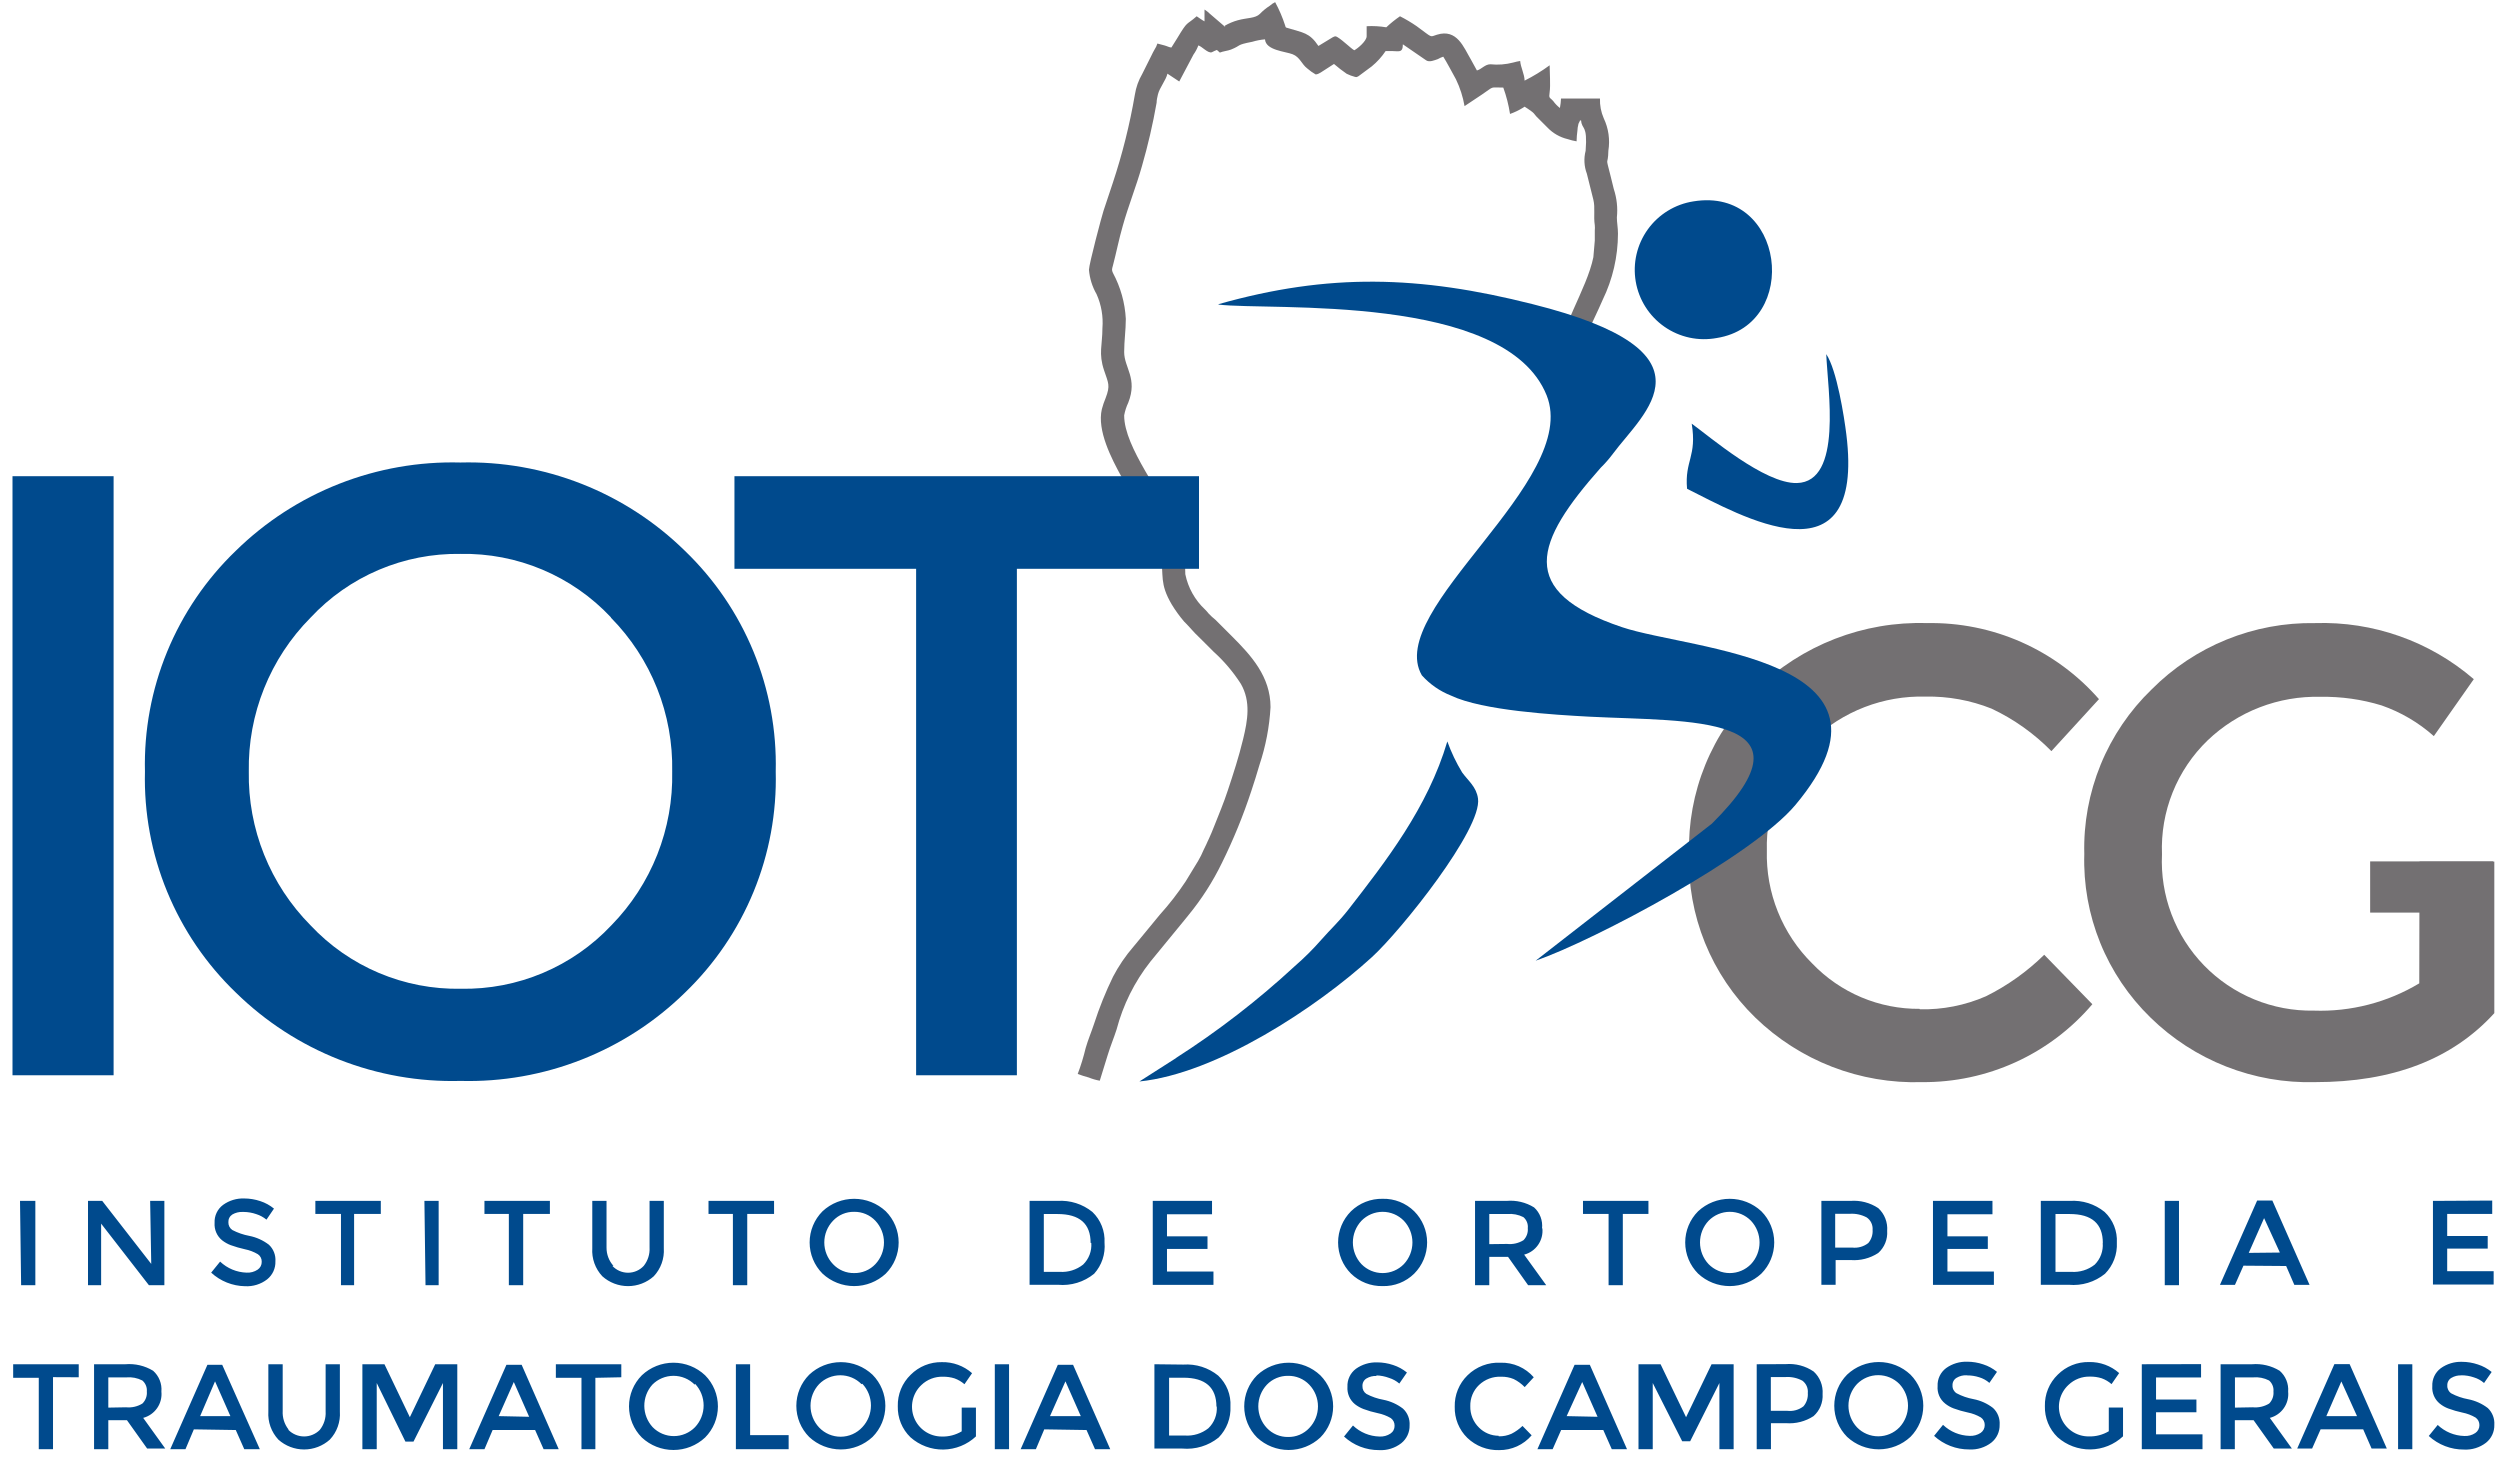
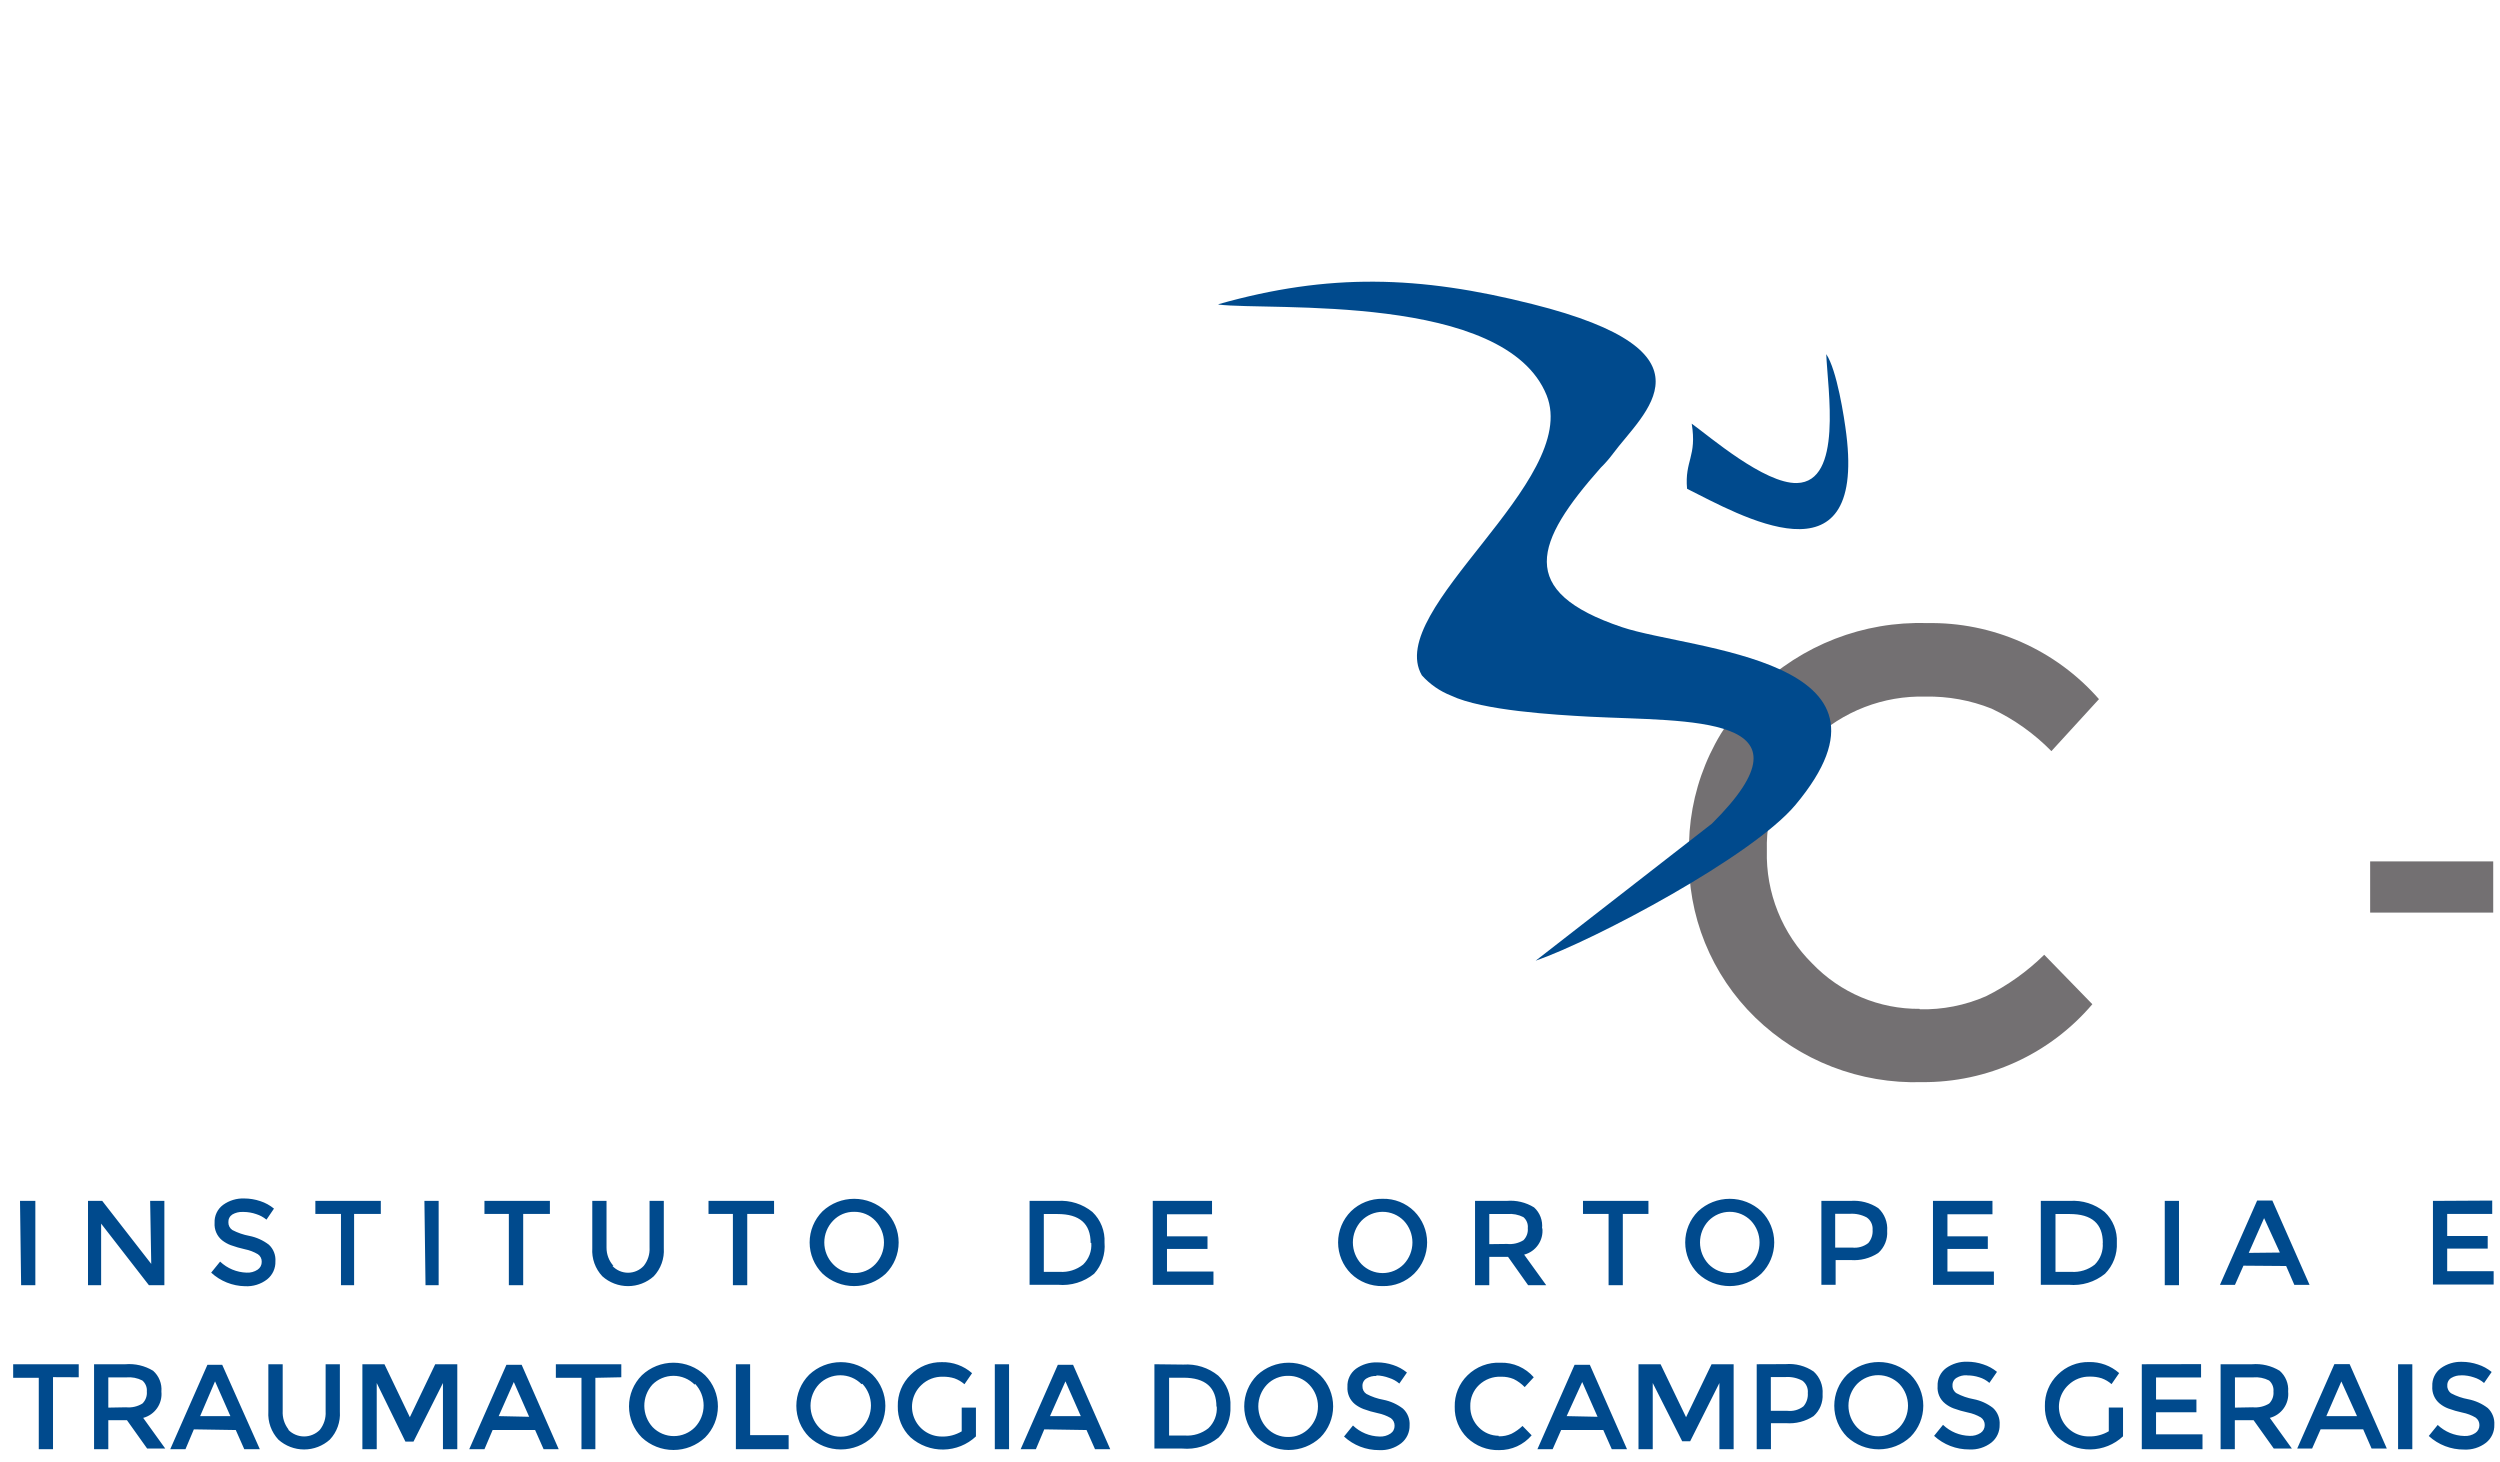
<svg xmlns="http://www.w3.org/2000/svg" width="195" height="114" viewBox="0 0 195 114" fill="none">
-   <path fill-rule="evenodd" clip-rule="evenodd" d="M95.571 2.105L94.366 1.071C94.241 0.946 94.103 0.837 93.952 0.744C93.952 0.899 93.952 1.071 93.952 1.226C93.952 1.381 93.952 1.45 93.952 1.666C93.737 1.554 93.539 1.399 93.341 1.269C92.48 2.027 92.687 1.545 91.817 2.991L91.37 3.706C91.223 3.706 91.025 3.594 90.827 3.542L90.276 3.396C90.226 3.564 90.151 3.724 90.052 3.869C89.958 4.024 89.898 4.162 89.811 4.334C89.639 4.67 89.493 4.954 89.329 5.298L89.097 5.763C88.805 6.262 88.609 6.811 88.52 7.382C88.12 9.718 87.544 12.02 86.798 14.269C86.549 15.009 86.316 15.707 86.075 16.439C85.955 16.791 84.939 20.614 84.939 21.044C84.994 21.715 85.197 22.364 85.533 22.947C85.905 23.779 86.062 24.69 85.989 25.599C85.989 26.916 85.671 27.561 86.118 28.887C86.454 29.894 86.618 30.058 86.239 31.048C86.121 31.328 86.024 31.616 85.946 31.909C85.55 33.57 86.704 35.783 87.47 37.178C88.555 39.166 90.139 41.112 90.535 43.393C90.802 44.917 90.414 45.477 91.395 47.147C91.682 47.62 92.008 48.07 92.368 48.49C92.472 48.602 92.558 48.671 92.652 48.782C93.011 49.194 93.391 49.588 93.789 49.962L94.65 50.823C95.47 51.562 96.188 52.407 96.785 53.337C97.577 54.714 97.319 56.186 96.966 57.641C96.613 59.096 96.208 60.327 95.769 61.653C95.459 62.6 95.063 63.547 94.693 64.477C94.572 64.787 94.443 65.097 94.305 65.398C94.219 65.561 94.176 65.682 94.099 65.846C94.021 66.009 93.961 66.121 93.883 66.293C93.76 66.59 93.617 66.877 93.453 67.154L92.472 68.764C91.868 69.674 91.198 70.537 90.466 71.347L88.985 73.146C88.787 73.387 88.606 73.594 88.408 73.843C87.788 74.559 87.254 75.345 86.816 76.185C86.24 77.368 85.748 78.591 85.343 79.844C85.128 80.498 84.861 81.118 84.68 81.755C84.518 82.439 84.311 83.112 84.061 83.769C84.343 83.876 84.63 83.969 84.922 84.045C85.199 84.158 85.488 84.242 85.782 84.295L86.402 82.289C86.609 81.609 86.876 80.972 87.091 80.309C87.596 78.382 88.493 76.579 89.725 75.014L92.429 71.717L92.721 71.355C93.737 70.115 94.603 68.76 95.304 67.318C96.202 65.5 96.97 63.622 97.603 61.696C97.826 61.033 98.033 60.362 98.24 59.656C98.726 58.203 99.016 56.691 99.101 55.162C99.101 52.769 97.585 51.124 96.096 49.635L94.813 48.352C94.617 48.197 94.433 48.027 94.262 47.844C94.18 47.738 94.091 47.637 93.995 47.543C93.207 46.808 92.668 45.844 92.454 44.788C92.452 43.566 92.224 42.355 91.783 41.215C90.698 38.495 87.685 34.931 87.685 32.4C87.748 32.057 87.855 31.724 88.004 31.41C88.753 29.507 87.685 28.689 87.685 27.458C87.685 26.597 87.814 25.736 87.814 24.875C87.748 23.619 87.404 22.393 86.807 21.285C86.704 21.053 86.73 21.001 86.807 20.717C87.074 19.701 87.28 18.642 87.573 17.627C88.021 16.025 88.623 14.553 89.071 12.96C89.541 11.332 89.923 9.68 90.216 8.01C90.216 7.787 90.276 7.563 90.319 7.365C90.448 6.831 90.948 6.254 91.06 5.746L91.981 6.357L93.091 4.257C93.249 4.037 93.377 3.796 93.47 3.542C93.754 3.62 94.219 4.179 94.521 4.076C94.649 4.009 94.781 3.948 94.917 3.895L95.149 4.102C95.382 3.999 95.769 3.964 96.01 3.869C96.871 3.525 96.363 3.516 97.68 3.258C98.003 3.161 98.335 3.098 98.67 3.069C98.73 3.93 100.246 4.007 100.822 4.231C101.399 4.455 101.52 4.997 101.959 5.333C102.163 5.512 102.386 5.671 102.622 5.806C102.751 5.806 102.914 5.72 103.009 5.66L104.051 4.989C104.366 5.262 104.697 5.518 105.041 5.755C105.247 5.857 105.464 5.937 105.686 5.996C105.85 6.039 105.833 5.996 105.962 5.944L106.995 5.178C107.413 4.835 107.779 4.431 108.08 3.981C108.304 3.981 108.321 3.981 108.562 3.981C109.087 3.981 109.423 4.162 109.423 3.456L111.239 4.704C111.489 4.877 111.876 4.704 112.152 4.61C112.286 4.533 112.427 4.469 112.574 4.42C112.823 4.799 113.323 5.755 113.564 6.185C113.884 6.848 114.11 7.552 114.235 8.277L115.604 7.365C116.603 6.693 116.155 6.831 117.257 6.831C117.498 7.498 117.674 8.187 117.782 8.888C118.134 8.764 118.471 8.602 118.789 8.406L118.918 8.32C119.082 8.432 119.254 8.527 119.418 8.656C119.581 8.785 119.556 8.759 119.633 8.837C119.704 8.913 119.77 8.994 119.831 9.078L120.692 9.939C121.12 10.39 121.671 10.707 122.276 10.851C122.504 10.927 122.737 10.984 122.973 11.024C122.979 10.735 123.002 10.448 123.042 10.163C123.046 10.023 123.067 9.884 123.102 9.749C123.102 9.629 123.206 9.526 123.24 9.396H123.326C123.387 10.163 123.843 9.672 123.679 11.764C123.526 12.353 123.559 12.976 123.774 13.546L124.282 15.578C124.437 16.215 124.282 16.843 124.394 17.566C124.407 17.704 124.407 17.842 124.394 17.98C124.394 18.195 124.394 18.221 124.394 18.376C124.401 18.505 124.401 18.634 124.394 18.763L124.282 20.063C123.774 22.577 121.536 25.805 121.536 28.095V29.318C121.811 29.318 123.206 29.498 123.257 29.464C123.309 29.43 123.257 27.897 123.352 27.613C123.586 26.61 123.938 25.639 124.402 24.72C124.618 24.29 124.79 23.86 125.005 23.395C125.789 21.785 126.198 20.019 126.202 18.229C126.202 17.747 126.116 17.368 126.116 16.964C126.194 16.215 126.112 15.457 125.875 14.743C125.788 14.39 125.711 14.088 125.625 13.727C125.186 12.005 125.427 13.055 125.453 11.755C125.591 10.894 125.465 10.012 125.091 9.224C124.879 8.739 124.779 8.212 124.798 7.683H121.759C121.759 7.864 121.708 8.251 121.673 8.424C121.476 8.271 121.302 8.092 121.157 7.89C120.881 7.571 120.795 7.718 120.873 7.184C120.95 6.65 120.873 5.651 120.873 5.092C120.256 5.545 119.602 5.945 118.918 6.289C118.918 5.806 118.609 5.247 118.574 4.756C118.391 4.786 118.21 4.826 118.032 4.877C117.451 5.03 116.847 5.076 116.25 5.014C115.828 5.014 115.561 5.402 115.199 5.497C115.044 5.212 114.898 4.946 114.726 4.636C114.175 3.714 113.658 2.216 112.083 2.707C111.489 2.897 111.782 2.974 110.49 2.036C110.077 1.752 109.646 1.496 109.199 1.269C108.821 1.528 108.464 1.815 108.131 2.13C107.625 2.045 107.111 2.016 106.599 2.044V2.828C106.599 3.198 105.902 3.783 105.635 3.921C105.394 3.801 104.774 3.172 104.335 2.905C104.145 2.785 104.12 2.836 103.956 2.905L102.837 3.585C102.131 2.526 101.632 2.561 100.461 2.191C100.28 2.13 100.297 2.191 100.237 1.975C100.034 1.35 99.775 0.745 99.462 0.168C99.308 0.241 99.166 0.337 99.04 0.452C98.761 0.63 98.503 0.841 98.274 1.08C97.912 1.442 97.31 1.373 96.552 1.579C96.194 1.678 95.849 1.823 95.528 2.01" fill="#737072" />
-   <path d="M79.317 44.366V83.873H71.457V44.366H57.287V37.143H93.522V44.366H79.317ZM53.43 77.425C51.122 79.688 48.383 81.464 45.374 82.647C42.366 83.831 39.151 84.397 35.919 84.312C32.686 84.398 29.469 83.832 26.459 82.649C23.45 81.466 20.709 79.689 18.4 77.425C16.085 75.2 14.259 72.518 13.038 69.549C11.817 66.581 11.227 63.39 11.306 60.181C11.229 56.977 11.819 53.791 13.039 50.827C14.259 47.863 16.081 45.185 18.391 42.963C20.7 40.698 23.441 38.922 26.451 37.738C29.461 36.555 32.678 35.99 35.911 36.076C39.142 35.991 42.358 36.557 45.366 37.74C48.374 38.923 51.114 40.699 53.421 42.963C55.731 45.185 57.554 47.863 58.773 50.827C59.993 53.791 60.583 56.977 60.507 60.181C60.588 63.389 60.001 66.579 58.783 69.547C57.564 72.516 55.741 75.199 53.43 77.425ZM47.653 48.154C46.153 46.554 44.333 45.286 42.312 44.434C40.29 43.581 38.113 43.162 35.919 43.204C33.73 43.169 31.557 43.593 29.541 44.45C27.526 45.307 25.713 46.578 24.22 48.18C22.657 49.757 21.425 51.632 20.599 53.693C19.772 55.754 19.367 57.96 19.407 60.181C19.368 62.4 19.774 64.604 20.601 66.664C21.427 68.723 22.658 70.597 24.22 72.173C25.72 73.773 27.54 75.041 29.561 75.893C31.583 76.746 33.76 77.165 35.954 77.123C38.147 77.163 40.324 76.744 42.345 75.891C44.366 75.039 46.186 73.772 47.688 72.173C49.237 70.591 50.455 68.715 51.27 66.656C52.084 64.596 52.479 62.395 52.431 60.181C52.476 57.963 52.076 55.758 51.255 53.697C50.435 51.636 49.21 49.76 47.653 48.18V48.154ZM0.975 37.143H8.861V83.873H0.975V37.143Z" fill="#004A8D" />
-   <path d="M188.72 67.206H194.557V79.026C191.291 82.619 186.628 84.412 180.567 84.406C178.201 84.47 175.846 84.057 173.642 83.191C171.438 82.326 169.431 81.027 167.74 79.37C166.041 77.718 164.704 75.731 163.815 73.534C162.926 71.338 162.503 68.98 162.575 66.612C162.512 64.223 162.947 61.847 163.853 59.636C164.759 57.425 166.115 55.426 167.835 53.767C169.5 52.094 171.486 50.774 173.674 49.886C175.862 48.998 178.207 48.562 180.567 48.602C185.099 48.454 189.521 50.015 192.956 52.975L189.839 57.417C188.652 56.36 187.268 55.547 185.767 55.024C184.223 54.551 182.613 54.324 180.998 54.352C179.38 54.31 177.77 54.588 176.26 55.17C174.75 55.752 173.37 56.627 172.199 57.745C171.011 58.891 170.079 60.276 169.465 61.809C168.85 63.342 168.568 64.988 168.635 66.638C168.56 68.229 168.811 69.818 169.375 71.308C169.938 72.798 170.802 74.156 171.911 75.299C173.021 76.442 174.353 77.344 175.826 77.951C177.299 78.558 178.88 78.857 180.473 78.828C183.364 78.929 186.222 78.19 188.703 76.701L188.72 67.206Z" fill="#737072" />
  <path d="M149.739 78.725C151.514 78.767 153.277 78.42 154.904 77.709C156.581 76.877 158.115 75.784 159.45 74.472L163.203 78.329C161.567 80.252 159.529 81.794 157.232 82.844C154.935 83.894 152.436 84.427 149.911 84.406C147.517 84.481 145.133 84.074 142.899 83.209C140.666 82.344 138.63 81.038 136.911 79.37C135.212 77.718 133.876 75.731 132.986 73.534C132.097 71.338 131.675 68.98 131.746 66.612C131.682 64.224 132.116 61.848 133.02 59.637C133.924 57.426 135.279 55.427 136.997 53.767C138.754 52.056 140.837 50.718 143.122 49.83C145.407 48.943 147.848 48.525 150.298 48.602C152.832 48.553 155.347 49.059 157.665 50.083C159.983 51.108 162.05 52.627 163.72 54.533L160.009 58.588C158.663 57.215 157.083 56.093 155.343 55.274C153.701 54.619 151.945 54.3 150.178 54.335C148.56 54.293 146.95 54.571 145.44 55.153C143.93 55.735 142.55 56.61 141.379 57.727C140.213 58.831 139.292 60.168 138.678 61.651C138.064 63.135 137.77 64.731 137.815 66.336C137.771 67.972 138.063 69.599 138.673 71.116C139.283 72.634 140.198 74.011 141.362 75.16C142.444 76.289 143.745 77.184 145.185 77.791C146.626 78.398 148.175 78.704 149.739 78.69" fill="#737072" />
  <path d="M191.992 107.281C191.714 107.267 191.438 107.336 191.2 107.479C191.099 107.54 191.017 107.628 190.963 107.733C190.908 107.837 190.883 107.955 190.89 108.073C190.883 108.193 190.909 108.312 190.963 108.419C191.018 108.527 191.099 108.618 191.2 108.684C191.612 108.903 192.057 109.057 192.517 109.14C193.074 109.249 193.598 109.484 194.049 109.829C194.225 109.996 194.361 110.2 194.449 110.427C194.537 110.653 194.574 110.895 194.557 111.137C194.565 111.404 194.511 111.669 194.398 111.911C194.286 112.153 194.12 112.365 193.911 112.532C193.42 112.911 192.809 113.1 192.19 113.066C191.173 113.072 190.192 112.694 189.443 112.007L190.141 111.146C190.702 111.68 191.441 111.987 192.215 112.007C192.52 112.026 192.823 111.944 193.076 111.774C193.176 111.707 193.257 111.615 193.312 111.509C193.368 111.402 193.396 111.283 193.395 111.163C193.397 111.047 193.371 110.932 193.319 110.828C193.266 110.725 193.189 110.636 193.094 110.569C192.776 110.383 192.43 110.252 192.069 110.182C191.695 110.102 191.326 109.996 190.967 109.863C190.727 109.774 190.503 109.646 190.304 109.484C190.104 109.322 189.947 109.113 189.845 108.876C189.743 108.639 189.7 108.381 189.719 108.124C189.706 107.854 189.76 107.585 189.875 107.34C189.991 107.095 190.165 106.883 190.382 106.721C190.86 106.379 191.438 106.204 192.026 106.222C192.451 106.222 192.872 106.292 193.274 106.428C193.667 106.553 194.032 106.752 194.35 107.014L193.756 107.875C193.528 107.672 193.257 107.522 192.964 107.436C192.649 107.327 192.317 107.272 191.983 107.272L191.992 107.281ZM187.05 106.411H188.161V113.04H187.05V106.411ZM183.847 110.457L182.625 107.754L181.454 110.457H183.847ZM181.007 111.49L180.344 112.988H179.181L182.083 106.402H183.271L186.172 112.988H184.984L184.33 111.49H181.007ZM175.712 109.769C176.16 109.813 176.61 109.71 176.995 109.476C177.115 109.353 177.208 109.206 177.266 109.044C177.324 108.882 177.346 108.709 177.33 108.537C177.346 108.377 177.323 108.215 177.263 108.065C177.203 107.915 177.108 107.782 176.986 107.677C176.601 107.48 176.168 107.396 175.738 107.436H174.326V109.794L175.712 109.769ZM178.475 108.537C178.523 108.995 178.405 109.454 178.143 109.831C177.881 110.209 177.491 110.48 177.046 110.595L178.768 112.988H177.356L175.781 110.776H174.317V113.04H173.207V106.411H175.66C176.413 106.348 177.167 106.526 177.813 106.919C178.042 107.12 178.222 107.371 178.337 107.654C178.452 107.936 178.5 108.242 178.475 108.546V108.537ZM171.683 106.402V107.444H168.171V109.166H171.321V110.156H168.171V111.878H171.795V113.04H167.06V106.411L171.683 106.402ZM164.486 109.786H165.596V112.033C164.907 112.679 164.002 113.044 163.057 113.056C162.113 113.069 161.198 112.729 160.491 112.102C160.166 111.788 159.911 111.41 159.74 110.992C159.57 110.574 159.488 110.125 159.501 109.674C159.49 109.217 159.573 108.763 159.747 108.341C159.92 107.919 160.179 107.537 160.508 107.22C160.826 106.902 161.205 106.65 161.622 106.482C162.039 106.313 162.486 106.231 162.936 106.239C163.803 106.219 164.645 106.526 165.295 107.1L164.701 107.961C164.473 107.762 164.211 107.607 163.926 107.504C163.631 107.413 163.323 107.369 163.014 107.375C162.706 107.367 162.4 107.419 162.114 107.53C161.827 107.641 161.565 107.808 161.344 108.021C161 108.337 160.76 108.75 160.655 109.205C160.55 109.66 160.585 110.136 160.755 110.57C160.925 111.005 161.223 111.378 161.609 111.641C161.996 111.903 162.452 112.043 162.919 112.041C163.469 112.059 164.013 111.918 164.486 111.637V109.786ZM153.406 107.272C153.128 107.257 152.852 107.326 152.614 107.47C152.511 107.53 152.427 107.617 152.371 107.722C152.315 107.827 152.289 107.945 152.296 108.064C152.289 108.185 152.316 108.305 152.372 108.413C152.428 108.52 152.511 108.611 152.614 108.675C153.027 108.895 153.471 109.048 153.931 109.132C154.486 109.238 155.008 109.474 155.455 109.82C155.634 109.986 155.773 110.189 155.862 110.416C155.951 110.642 155.989 110.886 155.972 111.129C155.979 111.395 155.925 111.66 155.813 111.902C155.701 112.144 155.534 112.357 155.326 112.523C154.835 112.902 154.223 113.092 153.604 113.057C152.588 113.063 151.607 112.685 150.858 111.998L151.555 111.137C152.115 111.673 152.855 111.98 153.63 111.998C153.934 112.015 154.236 111.933 154.491 111.766C154.59 111.698 154.671 111.607 154.727 111.5C154.782 111.393 154.811 111.275 154.809 111.155C154.812 111.038 154.786 110.923 154.733 110.82C154.681 110.716 154.603 110.627 154.508 110.561C154.191 110.374 153.844 110.244 153.484 110.173C153.109 110.094 152.741 109.987 152.382 109.855C152.142 109.765 151.918 109.637 151.719 109.476C151.517 109.314 151.358 109.106 151.256 108.869C151.154 108.632 151.112 108.373 151.133 108.116C151.12 107.845 151.174 107.576 151.29 107.331C151.405 107.087 151.579 106.874 151.796 106.712C152.275 106.37 152.853 106.195 153.441 106.213C153.865 106.214 154.287 106.283 154.689 106.42C155.082 106.545 155.447 106.743 155.765 107.005L155.171 107.866C154.942 107.664 154.672 107.514 154.379 107.427C154.065 107.325 153.736 107.276 153.406 107.281V107.272ZM149.016 112.076C148.345 112.701 147.462 113.048 146.545 113.048C145.628 113.048 144.745 112.701 144.074 112.076C143.433 111.431 143.073 110.558 143.073 109.648C143.073 108.738 143.433 107.866 144.074 107.22C144.742 106.589 145.626 106.238 146.545 106.238C147.464 106.238 148.348 106.589 149.016 107.22C149.657 107.866 150.017 108.738 150.017 109.648C150.017 110.558 149.657 111.431 149.016 112.076ZM148.155 107.952C147.938 107.733 147.681 107.56 147.397 107.441C147.114 107.323 146.809 107.262 146.502 107.262C146.194 107.262 145.89 107.323 145.606 107.441C145.322 107.56 145.065 107.733 144.849 107.952C144.418 108.41 144.179 109.015 144.179 109.644C144.179 110.272 144.418 110.877 144.849 111.335C145.064 111.556 145.321 111.732 145.605 111.851C145.889 111.971 146.194 112.033 146.502 112.033C146.81 112.033 147.115 111.971 147.399 111.851C147.683 111.732 147.94 111.556 148.155 111.335C148.585 110.877 148.825 110.272 148.825 109.644C148.825 109.015 148.585 108.41 148.155 107.952ZM139.416 110.044C139.866 110.096 140.317 109.969 140.673 109.691C140.916 109.404 141.037 109.033 141.009 108.658C141.028 108.475 140.999 108.289 140.925 108.12C140.851 107.951 140.735 107.804 140.587 107.694C140.181 107.475 139.721 107.377 139.262 107.41H138.125V110.044H139.416ZM139.279 106.402C140.052 106.338 140.825 106.541 141.465 106.979C141.707 107.2 141.895 107.473 142.015 107.777C142.136 108.082 142.186 108.409 142.163 108.735C142.184 109.057 142.131 109.38 142.009 109.678C141.887 109.976 141.698 110.243 141.457 110.457C140.82 110.874 140.063 111.067 139.305 111.008H138.134V113.04H137.023V106.411L139.279 106.402ZM128.914 113.04H127.803V106.411H129.525L131.513 110.543L133.502 106.411H135.224V113.04H134.113V107.875L131.832 112.42H131.212L128.914 107.875V113.04ZM124.609 110.509L123.412 107.797L122.199 110.457L124.609 110.509ZM121.768 111.542L121.105 113.04H119.917L122.818 106.454H124.006L126.908 113.04H125.72L125.057 111.542H121.768ZM116.904 112.033C117.245 112.041 117.583 111.973 117.894 111.835C118.21 111.675 118.5 111.469 118.755 111.223L119.469 111.955C119.157 112.322 118.767 112.615 118.328 112.815C117.889 113.014 117.412 113.114 116.93 113.109C116.474 113.122 116.02 113.044 115.594 112.88C115.169 112.716 114.78 112.469 114.45 112.153C114.128 111.838 113.875 111.46 113.706 111.042C113.537 110.624 113.457 110.176 113.469 109.726C113.457 109.27 113.54 108.817 113.712 108.394C113.884 107.972 114.141 107.59 114.468 107.272C114.807 106.939 115.212 106.68 115.656 106.511C116.101 106.342 116.575 106.267 117.05 106.291C117.538 106.278 118.022 106.374 118.469 106.57C118.915 106.767 119.313 107.059 119.633 107.427L118.927 108.193C118.678 107.936 118.387 107.723 118.066 107.565C117.755 107.437 117.421 107.376 117.085 107.384C116.769 107.37 116.454 107.42 116.158 107.531C115.862 107.642 115.592 107.812 115.363 108.03C115.14 108.242 114.965 108.499 114.848 108.784C114.731 109.069 114.674 109.375 114.683 109.682C114.675 109.993 114.731 110.301 114.848 110.589C114.965 110.876 115.14 111.136 115.363 111.353C115.766 111.758 116.315 111.987 116.887 111.99L116.904 112.033ZM107.374 107.324C107.096 107.31 106.82 107.379 106.582 107.522C106.481 107.584 106.4 107.671 106.345 107.776C106.29 107.881 106.265 107.998 106.272 108.116C106.266 108.236 106.291 108.355 106.345 108.463C106.4 108.57 106.481 108.661 106.582 108.727C106.997 108.947 107.445 109.101 107.908 109.183C108.461 109.293 108.983 109.529 109.431 109.872C109.61 110.037 109.749 110.241 109.838 110.467C109.928 110.694 109.965 110.938 109.948 111.18C109.955 111.448 109.899 111.713 109.785 111.955C109.672 112.197 109.503 112.409 109.294 112.575C108.802 112.954 108.191 113.144 107.572 113.109C106.558 113.116 105.579 112.738 104.834 112.05L105.531 111.189C106.088 111.724 106.826 112.031 107.598 112.05C107.902 112.069 108.205 111.987 108.459 111.818C108.559 111.751 108.642 111.66 108.697 111.553C108.753 111.446 108.781 111.327 108.777 111.206C108.78 111.091 108.755 110.977 108.704 110.873C108.653 110.77 108.577 110.68 108.484 110.612C108.167 110.428 107.82 110.297 107.46 110.225C107.085 110.146 106.717 110.04 106.358 109.906C106.116 109.814 105.89 109.687 105.686 109.528C105.487 109.365 105.329 109.156 105.227 108.919C105.125 108.682 105.082 108.424 105.101 108.167C105.088 107.897 105.142 107.628 105.258 107.383C105.373 107.138 105.547 106.926 105.764 106.764C106.244 106.424 106.821 106.249 107.408 106.265C107.836 106.265 108.26 106.335 108.665 106.471C109.057 106.598 109.422 106.797 109.741 107.057L109.147 107.918C108.916 107.719 108.646 107.569 108.355 107.479C108.036 107.358 107.698 107.291 107.357 107.281L107.374 107.324ZM102.983 112.127C102.314 112.752 101.432 113.099 100.517 113.099C99.601 113.099 98.72 112.752 98.05 112.127C97.409 111.482 97.049 110.609 97.049 109.7C97.049 108.79 97.409 107.917 98.05 107.272C98.717 106.642 99.599 106.291 100.517 106.291C101.434 106.291 102.317 106.642 102.983 107.272C103.625 107.917 103.985 108.79 103.985 109.7C103.985 110.609 103.625 111.482 102.983 112.127ZM102.122 108.004C101.909 107.781 101.653 107.605 101.368 107.486C101.084 107.368 100.778 107.309 100.469 107.315C100.161 107.311 99.856 107.37 99.572 107.488C99.287 107.607 99.03 107.782 98.817 108.004C98.386 108.462 98.147 109.067 98.147 109.695C98.147 110.324 98.386 110.929 98.817 111.387C99.029 111.611 99.285 111.789 99.57 111.909C99.854 112.029 100.161 112.089 100.469 112.084C100.778 112.091 101.085 112.032 101.37 111.912C101.655 111.791 101.911 111.613 102.122 111.387C102.559 110.932 102.802 110.326 102.802 109.695C102.802 109.065 102.559 108.459 102.122 108.004ZM94.882 109.726C94.882 108.219 94.021 107.461 92.299 107.461H91.189V111.972H92.42C93.081 112.018 93.734 111.815 94.254 111.404C94.481 111.186 94.658 110.92 94.771 110.625C94.885 110.33 94.931 110.014 94.908 109.7L94.882 109.726ZM92.299 106.437C93.283 106.369 94.255 106.677 95.02 107.298C95.344 107.605 95.597 107.979 95.763 108.393C95.928 108.808 96 109.254 95.975 109.7C95.997 110.146 95.926 110.592 95.768 111.009C95.609 111.427 95.366 111.808 95.054 112.127C94.257 112.771 93.242 113.079 92.222 112.988H90.044V106.411L92.299 106.437ZM84.302 110.457L83.105 107.745L81.9 110.457H84.302ZM81.452 111.49L80.798 113.04H79.61L82.511 106.454H83.699L86.6 113.04H85.412L84.749 111.542L81.452 111.49ZM77.595 106.411H78.706V113.04H77.595V106.411ZM75.013 109.794H76.123V112.041C75.434 112.687 74.528 113.052 73.584 113.065C72.639 113.078 71.724 112.737 71.018 112.11C70.693 111.797 70.438 111.419 70.267 111.001C70.097 110.583 70.015 110.134 70.028 109.682C70.016 109.226 70.1 108.772 70.273 108.35C70.447 107.927 70.706 107.546 71.035 107.229C71.353 106.91 71.732 106.659 72.149 106.49C72.566 106.322 73.013 106.239 73.463 106.247C74.33 106.227 75.172 106.535 75.822 107.108L75.228 107.969C75 107.77 74.737 107.616 74.453 107.513C74.158 107.421 73.85 107.378 73.54 107.384C73.233 107.375 72.927 107.428 72.641 107.539C72.354 107.65 72.092 107.816 71.87 108.03C71.531 108.347 71.295 108.76 71.193 109.213C71.09 109.667 71.126 110.141 71.296 110.574C71.465 111.007 71.761 111.379 72.144 111.642C72.527 111.905 72.981 112.047 73.446 112.05C73.996 112.068 74.54 111.928 75.013 111.645V109.794ZM68.057 112.084C67.386 112.71 66.503 113.057 65.586 113.057C64.669 113.057 63.786 112.71 63.115 112.084C62.474 111.439 62.114 110.566 62.114 109.657C62.114 108.747 62.474 107.874 63.115 107.229C63.783 106.598 64.667 106.247 65.586 106.247C66.505 106.247 67.389 106.598 68.057 107.229C68.698 107.874 69.058 108.747 69.058 109.657C69.058 110.566 68.698 111.439 68.057 112.084ZM67.196 107.961C66.98 107.742 66.722 107.568 66.438 107.45C66.155 107.332 65.85 107.271 65.543 107.271C65.235 107.271 64.931 107.332 64.647 107.45C64.363 107.568 64.106 107.742 63.89 107.961C63.459 108.419 63.22 109.024 63.22 109.652C63.22 110.281 63.459 110.886 63.89 111.344C64.108 111.574 64.37 111.756 64.661 111.88C64.953 112.004 65.266 112.067 65.583 112.065C65.899 112.062 66.212 111.995 66.501 111.866C66.791 111.738 67.05 111.551 67.264 111.318C67.695 110.86 67.934 110.255 67.934 109.627C67.934 108.998 67.695 108.393 67.264 107.935L67.196 107.961ZM57.399 113.04V106.411H58.509V111.938H61.514V113.04H57.399ZM54.997 112.127C54.327 112.752 53.446 113.099 52.53 113.099C51.615 113.099 50.733 112.752 50.064 112.127C49.422 111.482 49.062 110.609 49.062 109.7C49.062 108.79 49.422 107.917 50.064 107.272C50.73 106.642 51.613 106.291 52.53 106.291C53.448 106.291 54.33 106.642 54.997 107.272C55.638 107.917 55.998 108.79 55.998 109.7C55.998 110.609 55.638 111.482 54.997 112.127ZM54.188 108.004C53.971 107.785 53.714 107.611 53.43 107.493C53.146 107.375 52.842 107.314 52.535 107.314C52.227 107.314 51.923 107.375 51.639 107.493C51.355 107.611 51.098 107.785 50.882 108.004C50.474 108.461 50.252 109.054 50.256 109.666C50.261 110.278 50.493 110.867 50.907 111.318C51.122 111.539 51.38 111.714 51.663 111.834C51.947 111.954 52.252 112.016 52.56 112.016C52.868 112.016 53.173 111.954 53.457 111.834C53.741 111.714 53.998 111.539 54.213 111.318C54.644 110.86 54.883 110.255 54.883 109.627C54.883 108.998 54.644 108.393 54.213 107.935L54.188 108.004ZM46.439 107.47V113.04H45.355V107.47H43.357V106.411H48.462V107.427L46.439 107.47ZM41.274 110.509L40.077 107.797L38.898 110.457L41.274 110.509ZM38.424 111.542L37.787 113.04H36.599L39.501 106.454H40.689L43.581 113.04H42.402L41.739 111.542H38.424ZM29.385 113.04H28.266V106.411H29.988L31.968 110.543L33.948 106.411H35.669V113.04H34.55V107.875L32.252 112.446H31.623L29.385 107.875V113.04ZM22.498 111.533C22.658 111.695 22.848 111.823 23.058 111.91C23.268 111.998 23.493 112.043 23.72 112.043C23.948 112.043 24.173 111.998 24.382 111.91C24.592 111.823 24.783 111.695 24.943 111.533C25.268 111.127 25.43 110.615 25.399 110.096V106.411H26.51V110.104C26.537 110.503 26.481 110.903 26.346 111.279C26.212 111.656 26 112 25.726 112.291C25.175 112.785 24.461 113.059 23.72 113.059C22.98 113.059 22.266 112.785 21.714 112.291C21.442 111.999 21.232 111.654 21.097 111.278C20.962 110.902 20.906 110.503 20.931 110.104V106.411H22.05V110.053C22.021 110.57 22.18 111.081 22.498 111.49V111.533ZM17.97 110.457L16.773 107.745L15.611 110.457H17.97ZM15.12 111.49L14.466 113.04H13.278L16.179 106.454H17.332L20.268 113.04H19.054L18.391 111.542L15.12 111.49ZM9.834 109.769C10.279 109.813 10.727 109.711 11.108 109.476C11.232 109.355 11.327 109.208 11.386 109.046C11.446 108.883 11.469 108.71 11.453 108.537C11.467 108.376 11.443 108.214 11.381 108.064C11.32 107.914 11.223 107.781 11.1 107.677C10.717 107.481 10.287 107.397 9.86 107.436H8.448V109.794L9.834 109.769ZM12.589 108.537C12.637 108.994 12.52 109.452 12.259 109.829C11.999 110.207 11.612 110.478 11.168 110.595L12.89 112.988H11.478L9.903 110.776H8.448V113.04H7.337V106.411H9.782C10.538 106.348 11.295 106.526 11.943 106.919C12.17 107.121 12.347 107.373 12.459 107.656C12.572 107.938 12.616 108.243 12.589 108.546V108.537ZM4.135 107.418V113.04H3.024V107.47H1.027V106.411H6.141V107.427L4.135 107.418ZM194.393 93.644V94.686H190.881V96.407H194.041V97.389H190.881V99.154H194.505V100.195H189.77V93.67L194.393 93.644ZM177.83 97.699L176.599 95.013L175.402 97.725L177.83 97.699ZM174.989 98.723L174.326 100.221H173.155L176.056 93.644H177.244L180.146 100.221H178.958L178.32 98.749L174.989 98.723ZM168.851 93.67H169.961V100.247H168.851V93.67ZM164.021 96.95C164.021 95.443 163.16 94.694 161.438 94.694H160.328V99.205H161.559C162.219 99.251 162.873 99.048 163.393 98.637C163.611 98.417 163.78 98.153 163.887 97.861C163.994 97.57 164.037 97.259 164.012 96.95H164.021ZM161.438 93.67C162.421 93.602 163.394 93.91 164.159 94.531C164.483 94.836 164.736 95.208 164.901 95.622C165.066 96.035 165.139 96.48 165.114 96.924C165.137 97.37 165.067 97.817 164.909 98.234C164.75 98.652 164.506 99.033 164.193 99.352C163.398 99.999 162.381 100.308 161.361 100.213H159.183V93.67H161.438ZM155.412 93.67V94.711H151.9V96.433H155.05V97.415H151.9V99.18H155.524V100.221H150.772V93.67H155.412ZM144.47 97.311C144.919 97.363 145.37 97.237 145.727 96.958C145.97 96.671 146.09 96.3 146.063 95.925C146.077 95.739 146.042 95.552 145.962 95.383C145.882 95.214 145.76 95.068 145.606 94.961C145.197 94.743 144.735 94.644 144.272 94.677H143.144V97.311H144.47ZM144.324 93.67C145.096 93.608 145.866 93.808 146.51 94.238C146.751 94.463 146.938 94.739 147.057 95.046C147.176 95.353 147.225 95.683 147.199 96.011C147.222 96.333 147.171 96.655 147.05 96.953C146.929 97.252 146.742 97.519 146.502 97.733C145.865 98.15 145.108 98.343 144.349 98.284H143.179V100.213H142.068V93.67H144.324ZM137.385 99.343C136.715 99.968 135.834 100.315 134.918 100.315C134.003 100.315 133.121 99.968 132.452 99.343C131.808 98.698 131.446 97.823 131.446 96.911C131.446 95.999 131.808 95.125 132.452 94.479C133.121 93.855 134.003 93.507 134.918 93.507C135.834 93.507 136.715 93.855 137.385 94.479C138.029 95.125 138.39 95.999 138.39 96.911C138.39 97.823 138.029 98.698 137.385 99.343ZM136.576 95.219C136.361 94.999 136.104 94.823 135.82 94.703C135.536 94.584 135.231 94.522 134.923 94.522C134.614 94.522 134.309 94.584 134.026 94.703C133.742 94.823 133.485 94.999 133.27 95.219C132.839 95.677 132.6 96.282 132.6 96.911C132.6 97.54 132.839 98.145 133.27 98.603C133.485 98.823 133.742 98.999 134.026 99.119C134.309 99.239 134.614 99.3 134.923 99.3C135.231 99.3 135.536 99.239 135.82 99.119C136.104 98.999 136.361 98.823 136.576 98.603C137.006 98.145 137.245 97.54 137.245 96.911C137.245 96.282 137.006 95.677 136.576 95.219ZM126.58 94.686V100.247H125.47V94.686H123.473V93.67H128.578V94.686H126.58ZM117.55 97.027C117.998 97.075 118.449 96.972 118.832 96.735C118.953 96.612 119.046 96.465 119.104 96.303C119.162 96.141 119.184 95.968 119.168 95.796C119.185 95.635 119.163 95.473 119.103 95.323C119.043 95.173 118.947 95.04 118.824 94.935C118.438 94.74 118.006 94.656 117.575 94.694H116.164V97.044L117.55 97.027ZM120.305 95.805C120.353 96.261 120.236 96.719 119.975 97.097C119.715 97.474 119.328 97.746 118.884 97.862L120.606 100.247H119.194L117.627 98.034H116.164V100.247H115.053V93.67H117.498C118.254 93.601 119.012 93.779 119.659 94.178C119.884 94.383 120.058 94.64 120.166 94.925C120.274 95.211 120.312 95.519 120.279 95.822L120.305 95.805ZM110.309 99.343C109.985 99.662 109.6 99.912 109.177 100.08C108.754 100.247 108.302 100.327 107.847 100.316C107.392 100.325 106.939 100.244 106.514 100.077C106.09 99.91 105.703 99.661 105.377 99.343C104.733 98.698 104.371 97.823 104.371 96.911C104.371 95.999 104.733 95.125 105.377 94.479C105.703 94.161 106.09 93.912 106.514 93.745C106.939 93.578 107.392 93.497 107.847 93.506C108.302 93.495 108.754 93.575 109.177 93.743C109.6 93.91 109.985 94.16 110.309 94.479C110.953 95.125 111.315 95.999 111.315 96.911C111.315 97.823 110.953 98.698 110.309 99.343ZM109.5 95.219C109.285 94.999 109.028 94.823 108.744 94.703C108.46 94.584 108.155 94.522 107.847 94.522C107.539 94.522 107.234 94.584 106.95 94.703C106.666 94.823 106.409 94.999 106.194 95.219C105.764 95.677 105.524 96.282 105.524 96.911C105.524 97.54 105.764 98.145 106.194 98.603C106.409 98.823 106.666 98.999 106.95 99.119C107.234 99.239 107.539 99.3 107.847 99.3C108.155 99.3 108.46 99.239 108.744 99.119C109.028 98.999 109.285 98.823 109.5 98.603C109.931 98.145 110.17 97.54 110.17 96.911C110.17 96.282 109.931 95.677 109.5 95.219ZM94.538 93.67V94.711H91.025V96.433H94.185V97.415H91.025V99.18H94.65V100.221H89.915V93.67H94.538ZM85.068 96.95C85.068 95.443 84.207 94.694 82.485 94.694H81.418V99.205H82.657C83.315 99.249 83.966 99.047 84.483 98.637C84.706 98.42 84.879 98.156 84.99 97.865C85.1 97.573 85.144 97.261 85.12 96.95H85.068ZM82.485 93.67C83.468 93.604 84.44 93.911 85.206 94.531C85.527 94.838 85.778 95.211 85.941 95.624C86.104 96.037 86.177 96.48 86.153 96.924C86.192 97.362 86.14 97.804 86.001 98.222C85.862 98.64 85.638 99.024 85.343 99.352C84.552 99.998 83.537 100.308 82.52 100.213H80.307V93.67H82.485ZM69.09 99.343C68.42 99.968 67.539 100.315 66.623 100.315C65.708 100.315 64.826 99.968 64.157 99.343C63.513 98.698 63.151 97.823 63.151 96.911C63.151 95.999 63.513 95.125 64.157 94.479C64.826 93.855 65.708 93.507 66.623 93.507C67.539 93.507 68.42 93.855 69.09 94.479C69.734 95.125 70.095 95.999 70.095 96.911C70.095 97.823 69.734 98.698 69.09 99.343ZM68.28 95.219C68.068 94.995 67.812 94.817 67.527 94.697C67.243 94.577 66.936 94.517 66.627 94.522C66.319 94.516 66.012 94.575 65.727 94.695C65.442 94.815 65.186 94.994 64.975 95.219C64.538 95.674 64.295 96.281 64.295 96.911C64.295 97.541 64.538 98.147 64.975 98.603C65.186 98.828 65.442 99.007 65.727 99.127C66.012 99.247 66.319 99.306 66.627 99.3C66.936 99.305 67.243 99.245 67.527 99.125C67.812 99.005 68.068 98.827 68.28 98.603C68.711 98.145 68.95 97.54 68.95 96.911C68.95 96.282 68.711 95.677 68.28 95.219ZM58.285 94.686V100.247H57.166V94.686H55.264V93.67H60.377V94.686H58.285ZM47.765 98.74C47.922 98.908 48.111 99.042 48.321 99.134C48.531 99.225 48.758 99.273 48.988 99.273C49.217 99.273 49.444 99.225 49.654 99.134C49.865 99.042 50.054 98.908 50.21 98.74C50.532 98.336 50.695 97.828 50.666 97.311V93.67H51.777V97.363C51.803 97.762 51.747 98.162 51.612 98.538C51.477 98.914 51.267 99.258 50.993 99.55C50.442 100.044 49.728 100.317 48.988 100.317C48.247 100.317 47.533 100.044 46.982 99.55C46.708 99.258 46.498 98.914 46.363 98.538C46.228 98.162 46.172 97.762 46.198 97.363V93.67H47.309V97.311C47.305 97.839 47.498 98.349 47.851 98.74H47.765ZM40.809 94.686V100.247H39.69V94.686H37.787V93.67H42.892V94.686H40.809ZM33.104 93.67H34.215V100.247H33.19L33.104 93.67ZM27.62 94.686V100.247H26.596V94.686H24.598V93.67H29.703V94.686H27.62ZM18.916 94.531C18.639 94.521 18.365 94.59 18.124 94.729C18.024 94.793 17.942 94.882 17.888 94.988C17.833 95.094 17.808 95.212 17.814 95.331C17.809 95.451 17.835 95.57 17.889 95.678C17.944 95.785 18.024 95.876 18.124 95.942C18.541 96.159 18.988 96.313 19.45 96.399C20.004 96.509 20.525 96.745 20.974 97.088C21.15 97.253 21.287 97.455 21.375 97.68C21.463 97.905 21.5 98.147 21.482 98.388C21.491 98.656 21.437 98.922 21.325 99.166C21.213 99.409 21.046 99.623 20.836 99.791C20.345 100.17 19.734 100.359 19.114 100.325C18.133 100.308 17.192 99.931 16.471 99.266L17.169 98.405C17.728 98.936 18.464 99.243 19.235 99.266C19.54 99.284 19.842 99.203 20.096 99.033C20.196 98.966 20.278 98.875 20.334 98.769C20.389 98.662 20.417 98.542 20.414 98.422C20.419 98.305 20.394 98.189 20.341 98.085C20.289 97.981 20.21 97.893 20.113 97.828C19.799 97.643 19.455 97.512 19.097 97.441C18.724 97.358 18.355 97.252 17.995 97.122C17.754 97.03 17.527 96.902 17.324 96.743C17.125 96.58 16.967 96.371 16.865 96.134C16.764 95.898 16.72 95.64 16.738 95.383C16.725 95.112 16.778 94.843 16.894 94.598C17.009 94.353 17.184 94.141 17.401 93.98C17.879 93.635 18.457 93.46 19.046 93.48C19.473 93.481 19.897 93.551 20.302 93.687C20.692 93.814 21.054 94.012 21.37 94.272L20.785 95.133C20.55 94.941 20.282 94.794 19.993 94.703C19.674 94.592 19.34 94.534 19.003 94.531H18.916ZM11.711 93.67H12.821V100.247H11.616L7.888 95.443V100.247H6.864V93.67H7.974L11.797 98.585L11.711 93.67ZM1.561 93.67H2.757V100.247H1.647L1.561 93.67Z" fill="#004A8D" />
  <path d="M194.471 67.189H184.872V71.183H194.471V67.189Z" fill="#737072" />
  <path fill-rule="evenodd" clip-rule="evenodd" d="M131.953 33.045C132.374 35.628 131.393 35.912 131.591 38.124C135.646 40.148 145.503 45.873 144.014 33.88C143.85 32.537 143.273 28.844 142.447 27.622C142.559 30.385 143.747 37.591 140.157 37.677C137.626 37.737 133.356 34.053 131.953 33.045Z" fill="#004A8D" />
-   <path fill-rule="evenodd" clip-rule="evenodd" d="M132.09 15.707C131.382 15.816 130.702 16.066 130.091 16.441C129.48 16.815 128.949 17.308 128.53 17.89C128.111 18.471 127.812 19.131 127.65 19.829C127.488 20.528 127.467 21.251 127.587 21.958C127.708 22.665 127.967 23.34 128.351 23.946C128.736 24.551 129.236 25.074 129.824 25.484C130.412 25.895 131.076 26.183 131.777 26.335C132.478 26.486 133.202 26.496 133.907 26.365C140.501 25.323 139.244 14.536 132.09 15.707Z" fill="#004A8D" />
-   <path fill-rule="evenodd" clip-rule="evenodd" d="M91.731 82.53L88.873 84.355C94.899 83.744 102.716 78.578 107.012 74.653C109.294 72.569 115.621 64.649 115.285 62.29C115.165 61.377 114.519 60.904 114.046 60.25C113.581 59.484 113.194 58.674 112.892 57.831C111.368 62.996 108.08 67.206 105.144 70.985C104.395 71.932 103.844 72.414 103.069 73.292C102.429 74.025 101.738 74.712 101.003 75.35C98.125 78.013 95.017 80.416 91.714 82.53" fill="#004A8D" />
  <path fill-rule="evenodd" clip-rule="evenodd" d="M95.037 23.756C99.075 24.256 117.42 22.809 120.64 30.841C123.3 37.548 107.942 47.534 110.903 52.674C111.53 53.372 112.311 53.915 113.185 54.258C115.638 55.429 121.277 55.756 123.989 55.902C131.737 56.298 142.154 55.678 133.528 64.244L119.779 74.937C124.394 73.327 136.696 66.793 140.054 62.772C149.618 51.331 131.858 50.719 126.52 48.92C118.213 46.131 119.736 42.274 124.85 36.489C125.197 36.15 125.516 35.785 125.806 35.395C128.182 32.184 134.415 27.458 119.538 23.722C110.68 21.483 103.646 21.294 95.054 23.722" fill="#004A8D" />
</svg>